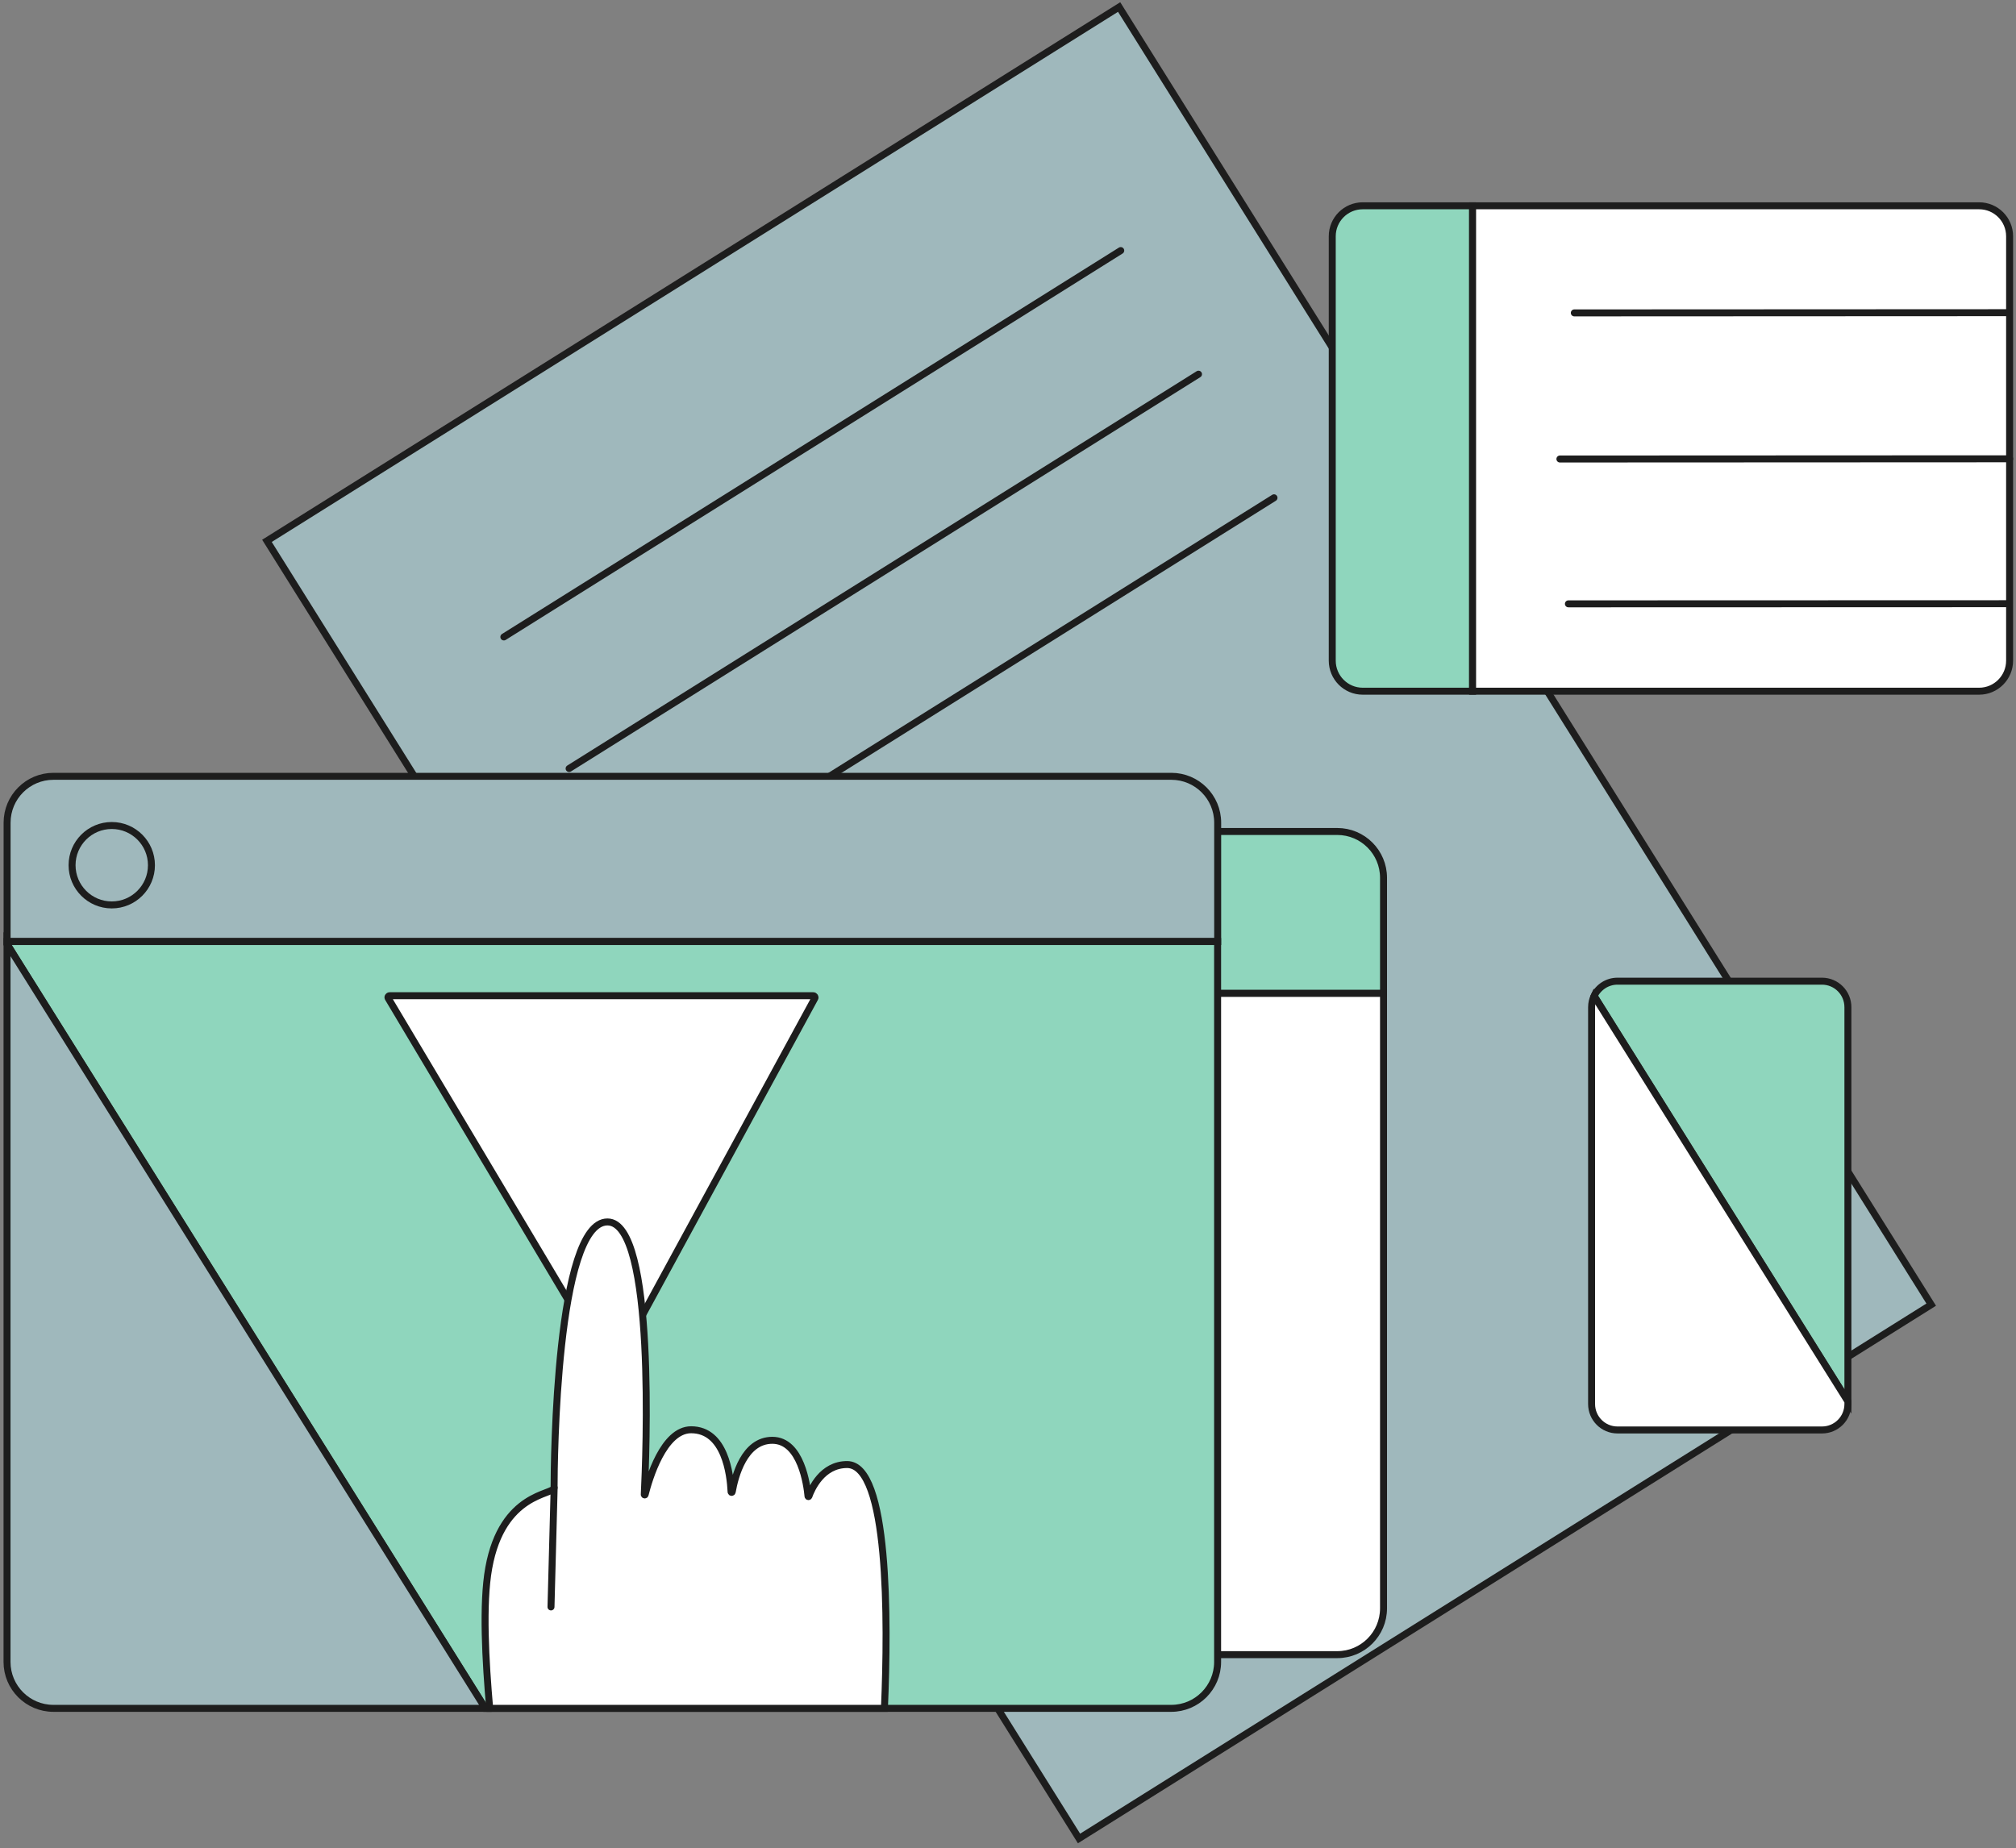
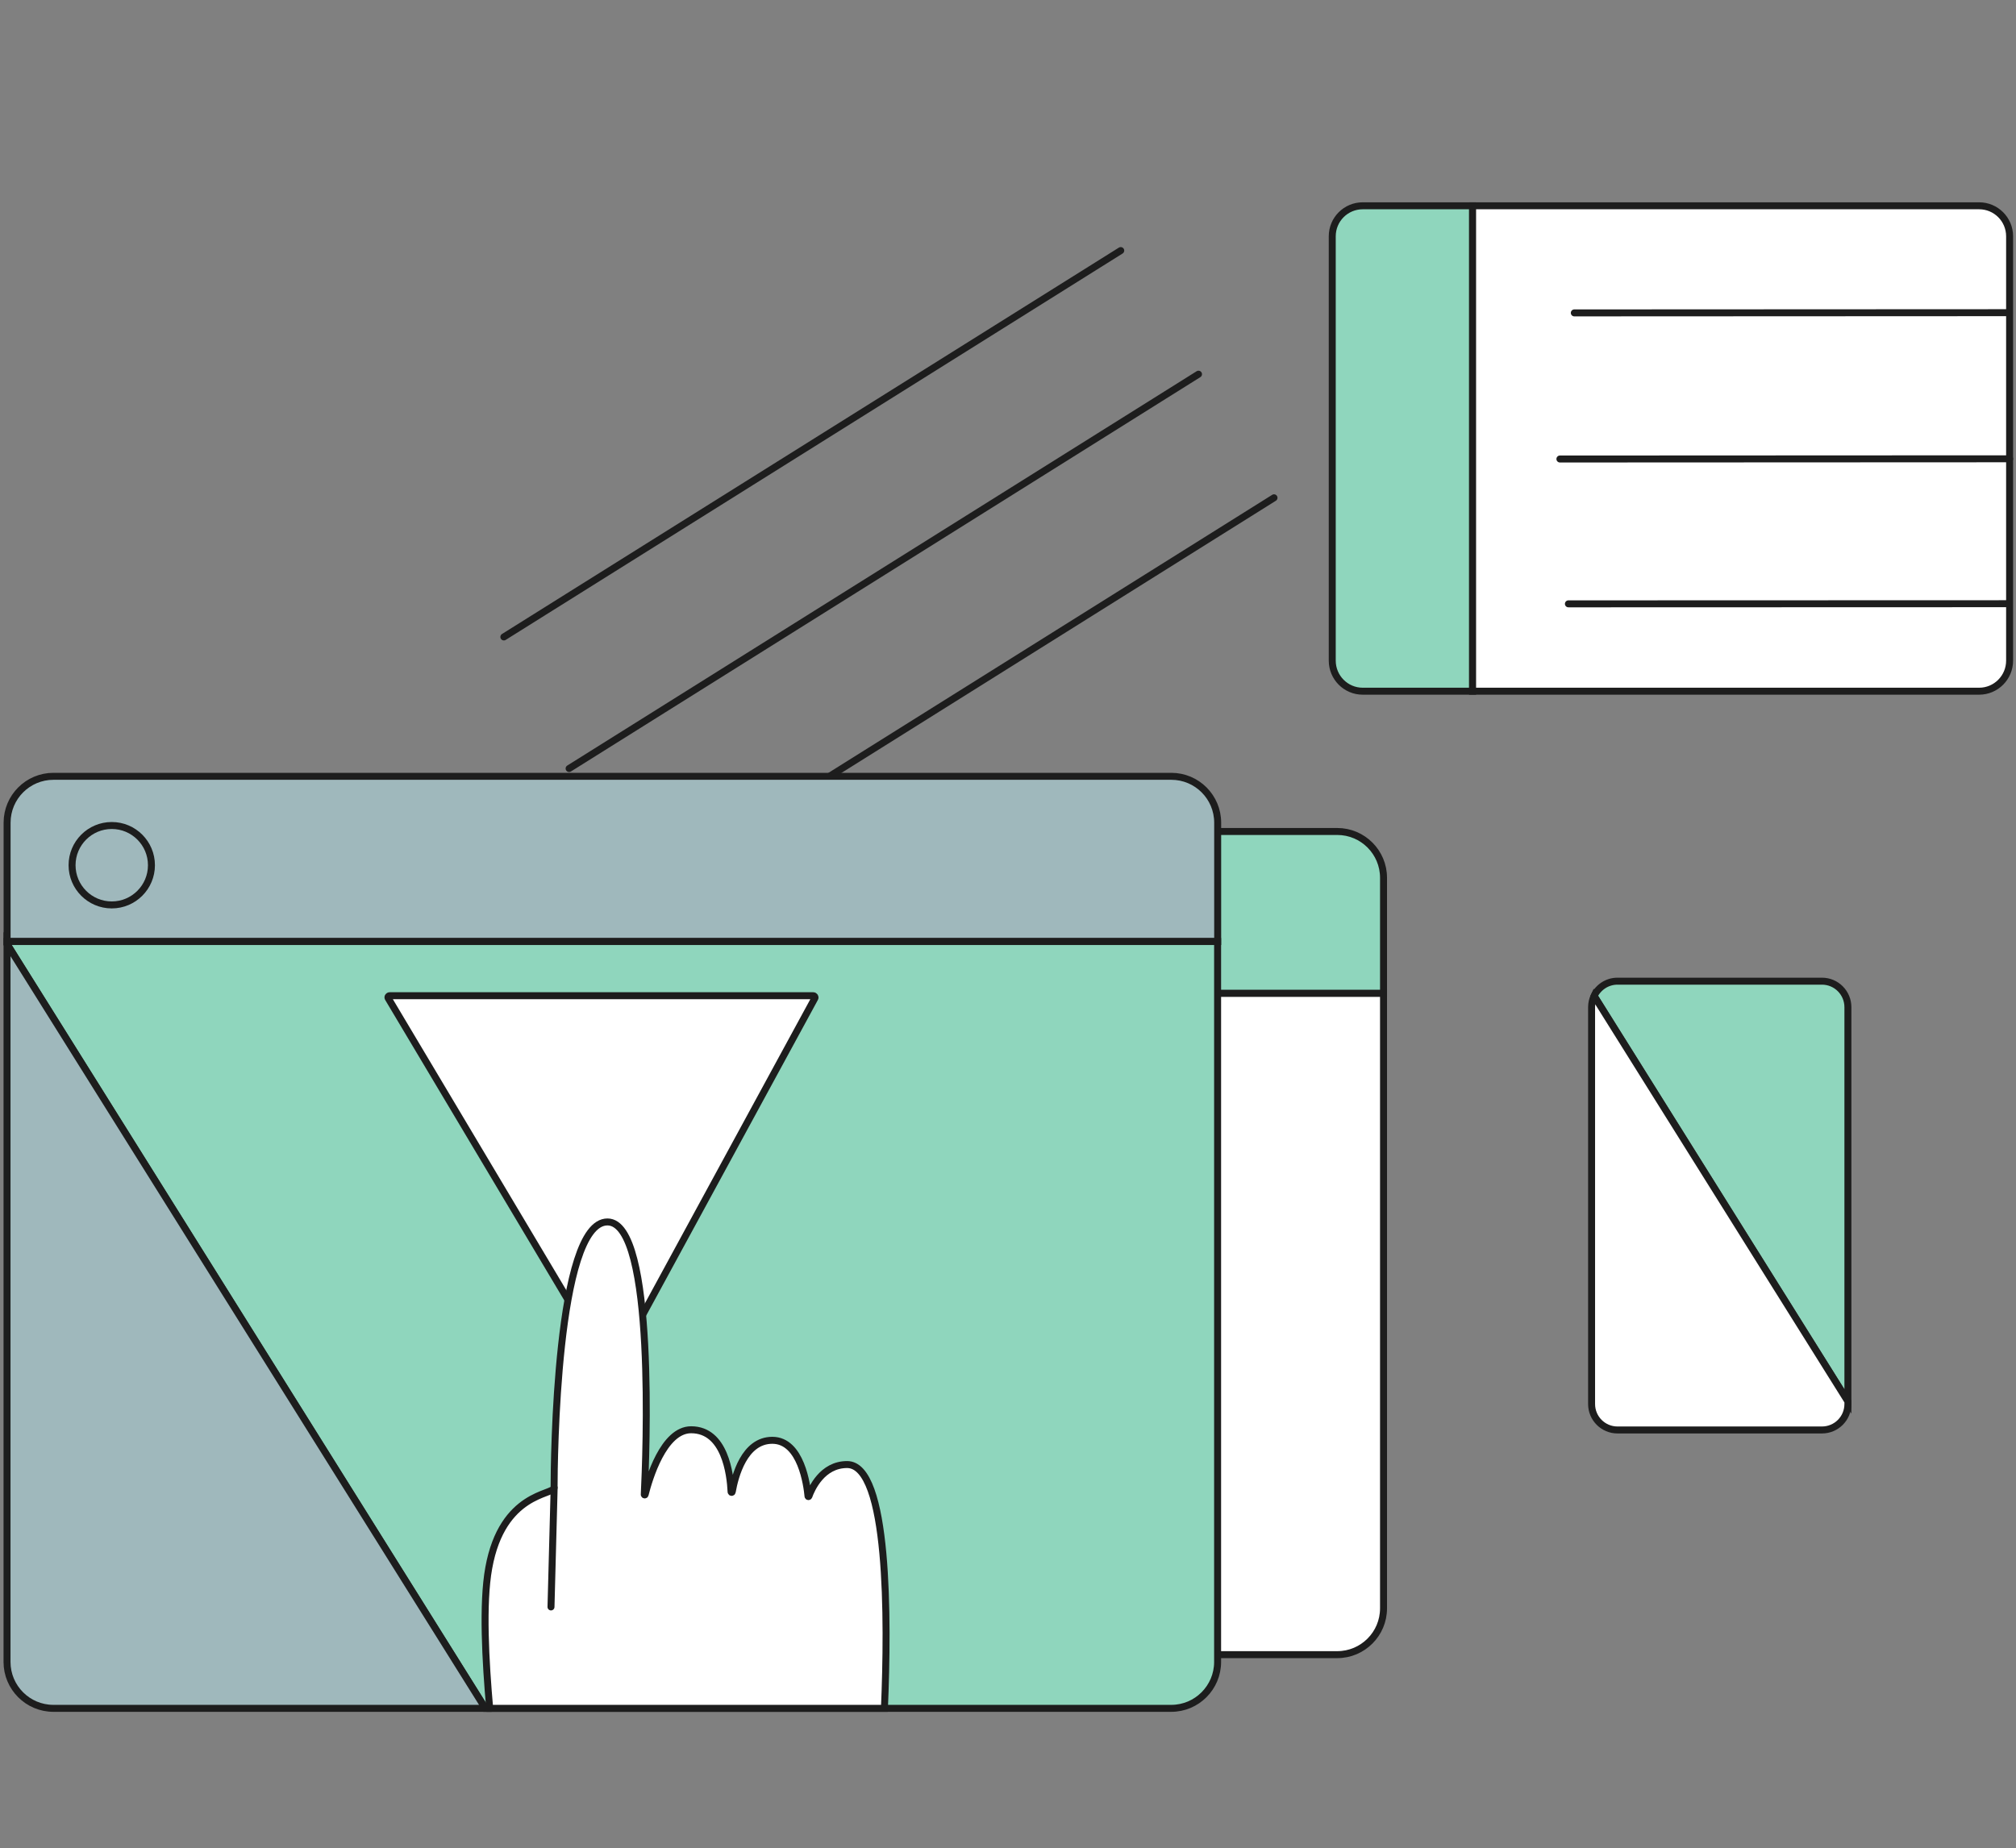
<svg xmlns="http://www.w3.org/2000/svg" width="289" height="265" viewBox="0 0 289 265" fill="none">
  <rect x="0" y="0" width="289" height="265" fill="#808080" stroke="none" />
-   <path d="M154.682 263.589L276.845 187.052L160.431 1.007L38.269 77.544L154.682 263.589Z" fill="#9FB8BC" stroke="#1D1D1D" stroke-miterlimit="10" stroke-linecap="round" />
  <path d="M160.661 35.924L72.229 91.322" stroke="#1D1D1D" stroke-miterlimit="10" stroke-linecap="round" />
  <path d="M171.809 53.648L81.584 110.185" stroke="#1D1D1D" stroke-miterlimit="10" stroke-linecap="round" />
  <path d="M182.633 71.371L93.627 127.143" stroke="#1D1D1D" stroke-miterlimit="10" stroke-linecap="round" />
  <path d="M198.333 125.853V142.428H34.287V125.853C34.287 122.185 37.268 119.213 40.933 119.213H191.697C195.362 119.213 198.333 122.185 198.333 125.853Z" fill="#8FD6BD" stroke="#1D1D1D" stroke-miterlimit="10" stroke-linecap="round" />
  <path d="M198.333 142.428V230.593C198.333 234.261 195.362 237.233 191.697 237.233H40.933C37.268 237.233 34.287 234.261 34.287 230.593V142.428H198.333Z" fill="white" stroke="#1D1D1D" stroke-miterlimit="10" stroke-linecap="round" />
  <path d="M174.558 117.953V134.992H1.017V117.953C1.017 114.275 3.997 111.303 7.663 111.303H167.912C171.577 111.303 174.558 114.275 174.558 117.953Z" fill="#9FB8BC" stroke="#1D1D1D" stroke-miterlimit="10" stroke-linecap="round" />
  <path d="M174.548 134.992V238.281C174.548 241.949 171.567 244.932 167.902 244.932H69.571L1.007 135.355V134.992H174.548Z" fill="#8FD6BD" stroke="#1D1D1D" stroke-miterlimit="10" stroke-linecap="round" />
  <path d="M16.021 129.742C19.163 129.742 21.71 127.193 21.71 124.049C21.71 120.904 19.163 118.356 16.021 118.356C12.879 118.356 10.331 120.904 10.331 124.049C10.331 127.193 12.879 129.742 16.021 129.742Z" stroke="#1D1D1D" stroke-miterlimit="10" stroke-linecap="round" />
  <path d="M55.866 142.76H116.577C116.768 142.76 116.899 142.962 116.808 143.123L87.848 196.375C87.757 196.546 87.505 196.557 87.405 196.395L55.665 143.143C55.534 142.972 55.665 142.76 55.866 142.76Z" fill="white" stroke="#1D1D1D" stroke-miterlimit="10" stroke-linecap="round" />
  <path d="M126.787 244.931H70.196C69.612 238.271 69.128 229.948 70.065 224.8C72.028 213.907 79.43 214.361 79.43 213.303C79.43 209.726 79.732 175.195 87.082 175.195C94.031 175.195 92.611 209.101 92.359 214.28C92.359 214.341 92.46 214.361 92.48 214.29C93.024 212.104 95.108 204.99 99.075 204.99C103.919 204.99 104.684 211.358 104.805 213.897C104.805 213.988 104.946 213.998 104.966 213.897C105.359 211.66 106.688 206.501 110.716 206.501C114.865 206.501 115.691 213.021 115.832 214.522C115.842 214.582 115.922 214.593 115.952 214.532C116.325 213.494 117.846 209.978 121.44 209.978C127.412 209.978 127.331 232.185 126.787 244.931Z" fill="white" stroke="#1D1D1D" stroke-miterlimit="10" stroke-linecap="round" />
  <path d="M79.44 213.303L78.987 230.392" stroke="#1D1D1D" stroke-miterlimit="10" stroke-linecap="round" />
  <path d="M69.572 244.932H7.653C3.988 244.932 1.007 241.949 1.007 238.281V135.354L69.572 244.932Z" fill="#9FB8BC" stroke="#1D1D1D" stroke-miterlimit="10" stroke-linecap="round" />
  <path d="M211.101 29.505V99.101H195.352C192.935 99.101 190.982 97.136 190.982 94.718V33.878C190.982 31.46 192.935 29.505 195.352 29.505H211.101Z" fill="#8FD6BD" stroke="#1D1D1D" stroke-miterlimit="10" stroke-linecap="round" />
  <path d="M288.084 33.878V94.718C288.084 97.136 286.13 99.101 283.713 99.101H211.101V29.505H283.713C286.13 29.505 288.084 31.46 288.084 33.878Z" fill="white" stroke="#1D1D1D" stroke-miterlimit="10" stroke-linecap="round" />
  <path d="M264.903 144.403V200.929L228.521 142.791C229.126 141.541 230.394 140.675 231.875 140.675H261.188C263.242 140.675 264.903 142.347 264.903 144.403Z" fill="#8FD6BD" stroke="#1D1D1D" stroke-miterlimit="10" stroke-linecap="round" />
  <path d="M264.903 200.929V201.302C264.903 203.358 263.242 205.02 261.188 205.02H231.875C229.82 205.02 228.159 203.358 228.159 201.302V144.403C228.159 143.828 228.29 143.274 228.521 142.791L264.903 200.929Z" fill="white" stroke="#1D1D1D" stroke-miterlimit="10" stroke-linecap="round" />
  <path d="M287.822 44.831L225.682 44.861" stroke="#1D1D1D" stroke-miterlimit="10" stroke-linecap="round" />
  <path d="M288.094 65.779L223.618 65.809" stroke="#1D1D1D" stroke-miterlimit="10" stroke-linecap="round" />
  <path d="M287.872 86.556L224.836 86.576" stroke="#1D1D1D" stroke-miterlimit="10" stroke-linecap="round" />
</svg>